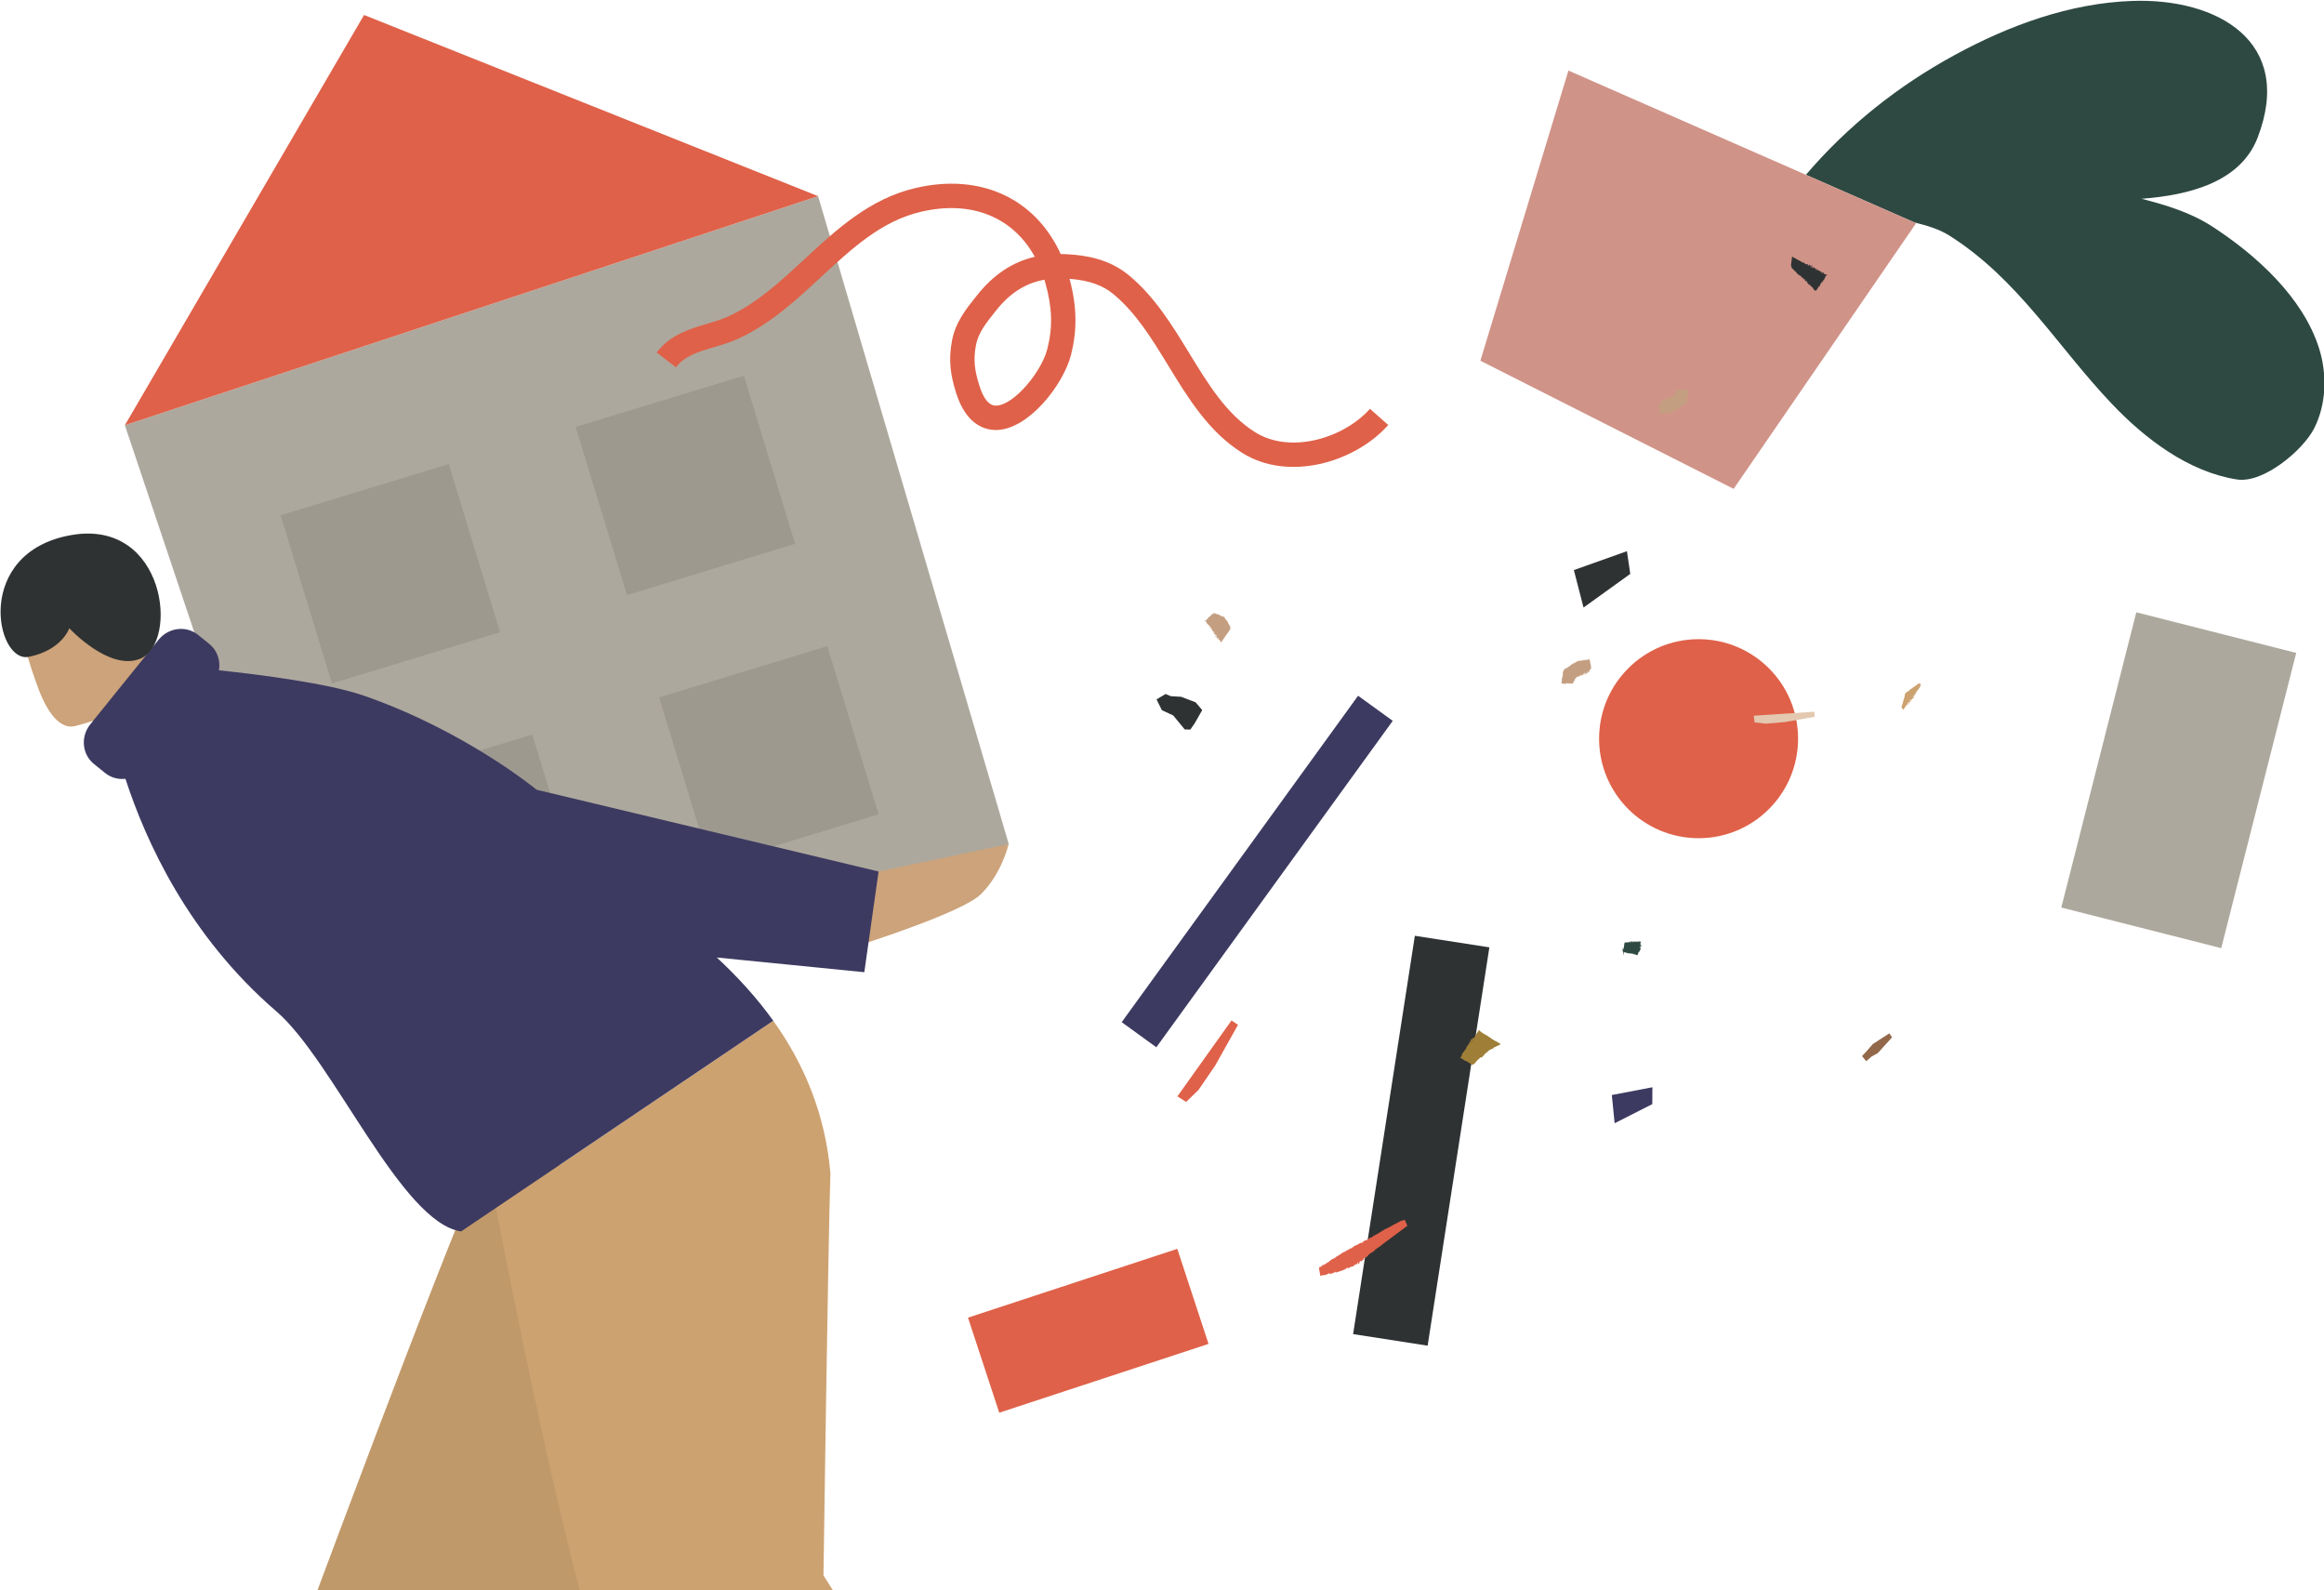
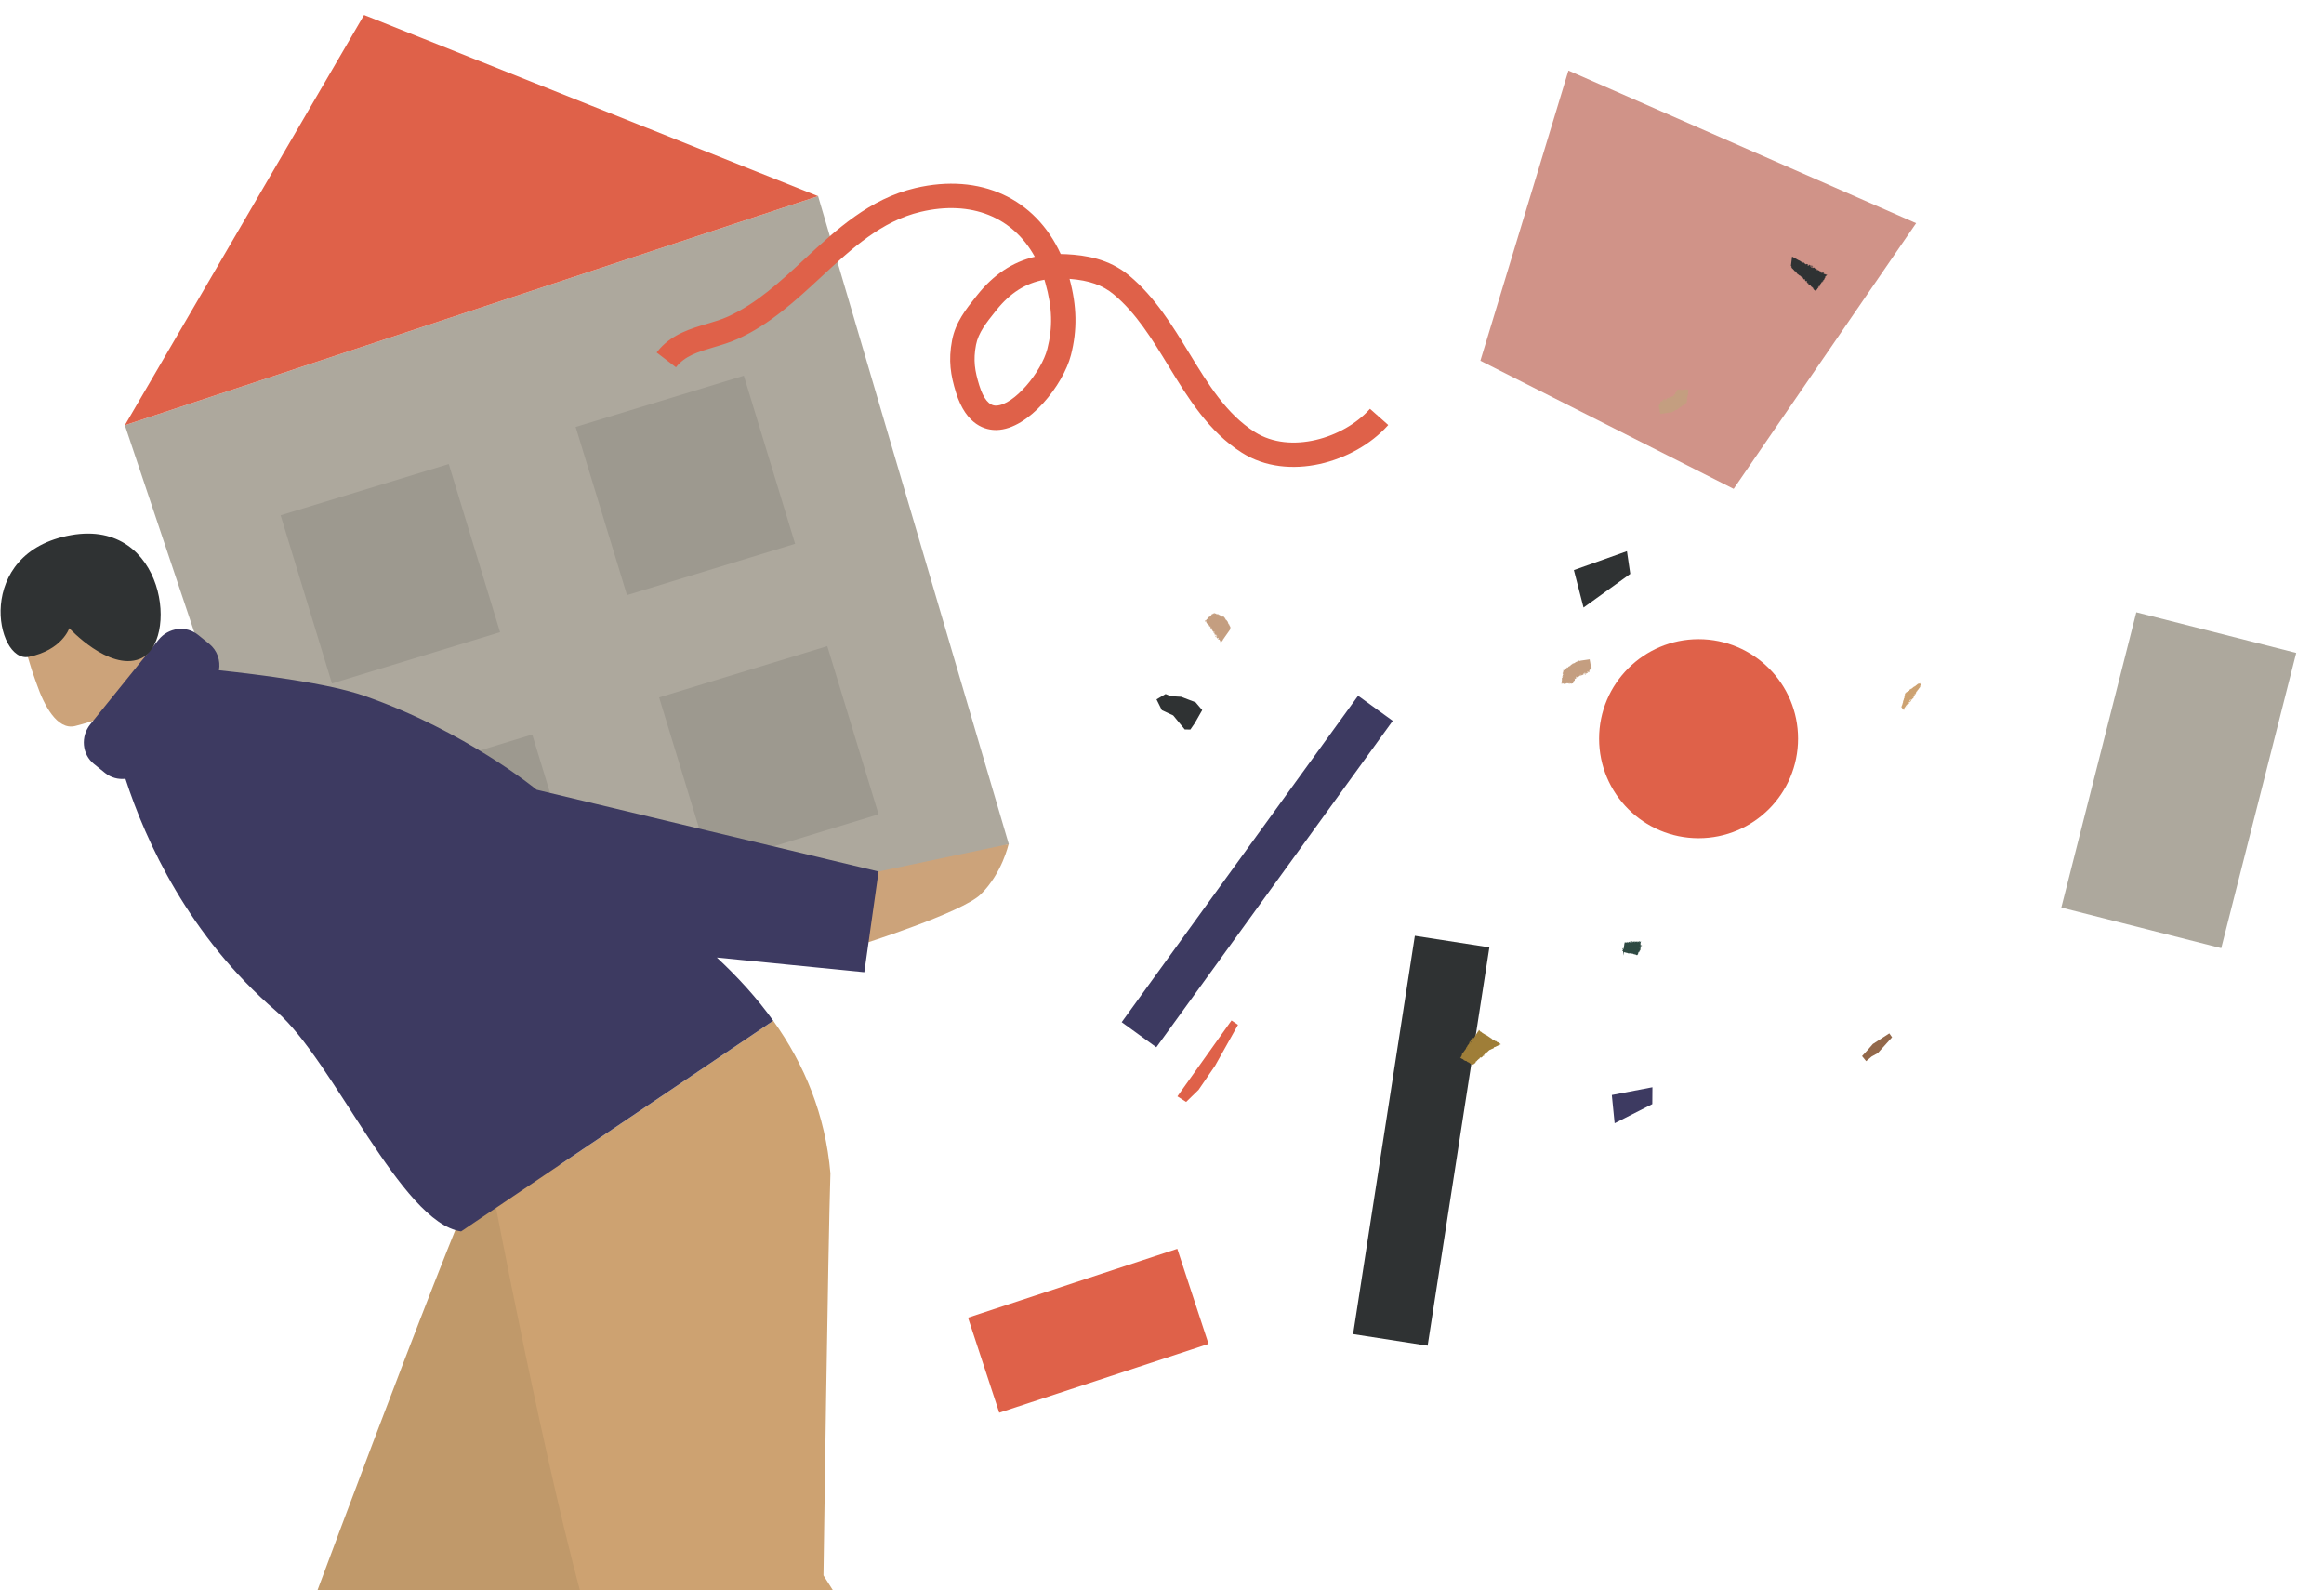
<svg xmlns="http://www.w3.org/2000/svg" viewBox="0 0 2447 1674">
  <path fill="#ada89d" fill-rule="nonzero" d="M861.404 206.483 1062.2 888.688 346.943 1090.03 131.471 447.621l729.933-241.138Z" />
  <path fill="#df6149" fill-rule="nonzero" d="m131.471 447.621 251.85-431.842 478.083 190.704-729.933 241.138Z" />
  <path fill="#9d998f" fill-rule="nonzero" d="m526.529 665.479-177.021 53.996-54.05-177.033 177.063-53.975 54.008 177.012ZM837.2 572.45l-177.025 54.012-54.058-177.045L783.2 395.471l54 176.979ZM614.412 950.196l-177.029 53.994-54.062-177.023 177.091-53.971 54 177ZM925.075 857.188l-177.008 53.999-54.059-177.05 177.067-53.97 54 177.021Z" />
  <path fill="#cca37a" d="m925.075 917.413 136.855-28.83s-6.66 30.588-29.28 52.842c-19.6 19.279-126.175 52.946-126.175 52.946l18.6-76.958Z" />
  <path fill="#c0996a" fill-rule="nonzero" d="m828.729 1312.79-308.791-111.98c-29.821 56.91-142.58 356.31-233.459 601.7h315.513C699.5 1573 803.363 1337.32 828.729 1312.79Z" />
  <path fill="#3d3a61" d="M145.92 699.518c-10.938-4.552-17.007-7.064-17.007-7.064l-10.541 41.171 27.548-34.107Z" />
  <path fill="#cda271" fill-rule="nonzero" d="M814.196 1074.53c32.967 46 54.891 99.19 60.175 160.59-2.379 70.55-7.313 423.25-7.313 423.25l91.405 144.14H656.158c-7.987-16.22-14.725-31.2-19.821-44.45-39.521-102.8-104.321-435.98-114.049-486.59l291.908-196.94Z" />
  <path fill="#cca37a" fill-rule="nonzero" d="M78.921 764.317c16.137-3.863 61.883-18.513 70.291-30.867 26.896-39.525 7.321-68.742 2.596-87.275-14.32-57.167-32.766-60.571-70.975-50.85-38.441 9.521-70.062 22.996-55.766 80.212 6.57 26.53 11.237 37.713 13.883 45.367 7.246 20.884 21 47.925 39.971 43.413Z" />
  <path fill="#3d3a61" d="M132.084 819.801c-7.484.873-15.216-1.095-21.446-6.118L98.9 804.2c-12.546-10.129-14.25-28.833-3.796-41.767l71.867-88.979c10.437-12.954 29.092-15.221 41.633-5.108l11.746 9.483c8.458 6.826 11.988 17.543 10.193 27.77 44.149 4.683 115.325 13.772 152.778 26.788 107.187 37.242 181.667 98.95 181.667 98.95l360.087 86.076-15.008 105.997-155.307-15.47c22.477 20.86 42.561 43.04 59.436 66.59l-328.688 221.75c-63.179-9.17-134.337-179.89-194.541-231.68-92.132-79.235-137.487-178.885-158.883-244.799Z" />
  <path fill="#2f3233" fill-rule="nonzero" d="M72.954 661.317s-7.516 22.983-42.625 30.116c-35.012 7.059-58.304-110.079 44.646-128.162 99.667-17.508 113.971 113.971 72.179 130.362-32.567 12.763-74.2-32.316-74.2-32.316Z" />
  <path fill="#df6149" fill-rule="nonzero" d="M1893.24 777.592c0 57.854-46.9 104.762-104.74 104.762-57.85 0-104.77-46.908-104.77-104.762 0-57.846 46.92-104.75 104.77-104.75 57.84 0 104.74 46.904 104.74 104.75Z" />
-   <path fill="#2e4942" d="M1901.48 184.007c43.9-51.425 97.1-93.692 156.85-126.19 57.43-31.25 121.1-54.559 186.94-56.842 88.91-3.075 170.86 42.346 131.87 143.846-17.82 46.426-71.03 60.584-122.27 64.434l-.02.001c25.71 6.521 51.92 14.561 74.29 29.048 46.13 29.9 95.85 74.606 112.78 128.721 8.47 27.066 7.67 58.708-5.45 84.212-11.6 22.562-53.14 57.905-81.23 53.48-51.14-8.054-96.68-42.869-131.46-79.425-57.76-60.691-98.49-131.338-171.41-177.4-10.47-6.614-23.46-10.448-36.75-13.795l-114.14-50.09Z" />
  <path fill="#d09388" fill-rule="nonzero" d="m1651.44 74.279-92.72 305.454 266.68 134.875 192.13-279.675-366.09-160.654Z" />
  <path fill="#2f3233" fill-rule="nonzero" d="m1503.19 1416.55-78.47-12.18 65.02-419.291 78.46 12.171-65.01 419.3Z" />
  <path fill="#df6149" fill-rule="nonzero" d="m1239.61 1314.61 32.89 100.08-220.36 72.43-32.9-100.07 220.37-72.44Z" />
  <path fill="#3d3a61" fill-rule="nonzero" d="m1217.54 1102.44-36.48-26.43 248.91-343.623 36.49 26.426-248.92 343.627Z" />
  <path fill="#df6149" fill-rule="nonzero" d="M1099.69 294.446c-19.79 3.541-36.23 14.021-50.58 32.033l-1.21 1.517c-9.15 11.421-17.79 22.212-20.24 34.992-3.14 16.387-1.21 27.629 3.44 42.641 4.45 14.346 10.43 21.534 17.77 21.35 18.75-.458 47.67-35.383 53.87-59.6 5.85-22.871 5.25-43.629-2.01-69.4-.33-1.187-.68-2.367-1.04-3.533Zm-404.923 72.508c14.05-15.533 32.775-21.087 49.466-26.037 7.934-2.359 15.43-4.579 22.313-7.7 30.025-13.638 54.567-36.388 80.567-60.471 33.67-31.188 68.487-63.434 116.525-74.754 68.612-16.171 126.382 10.829 153.192 69.412 2.07.013 4.15.083 6.28.204 19.38 1.05 44.41 4.563 66 22.588 26.95 22.487 45.3 52.525 63.06 81.575 20.14 32.962 39.18 64.096 69.12 83.05 37.31 23.625 93.29 6.412 120.66-23.879l.53-.584 19.22 17.029-.69.763c-34.98 38.708-104.62 59.279-153.46 28.363-34.99-22.163-56.5-57.351-77.28-91.363-17.44-28.529-33.91-55.475-57.6-75.246-11.69-9.754-25.77-14.742-46.54-16.383 7.81 28.941 8.25 53.792 1.48 80.225-7.99 31.2-44.32 78.046-78.1 78.9-11.39.275-32.09-4.471-42.93-39.408-5.6-18.084-8.251-33.605-4.13-55.092 3.65-19.008 14.72-32.829 25.41-46.196l1.19-1.488c17.07-21.395 37.04-34.675 60.5-40.162-23.07-41.9-66.88-59.846-120.033-47.329-41.442 9.775-72.292 38.35-104.963 68.604-26.346 24.421-53.592 49.654-87.4 65.012-8.496 3.851-17.2 6.438-25.629 8.938-16.392 4.867-30.579 9.104-39.787 21.129l-20.38-15.6c1.104-1.441 2.242-2.8 3.409-4.1Z" />
  <path fill="#ada89d" fill-rule="nonzero" d="m2338.79 998.092-168.39-42.763 78.97-310.775 168.38 42.75-78.96 310.788Z" />
  <path fill="#93684a" fill-rule="nonzero" d="m1971.99 1098.98-5.88 6.74-5.5 6.01 4.33 5.35 5.76-4.9 6.49-3.6 15.04-16.65-2.92-4.13-17.32 11.18Z" />
  <path fill="#df6149" fill-rule="nonzero" d="m1303.52 1078.79-6.83-4.6-56.97 79.91 9.2 5.88 13.09-12.76 17.43-25.46 24.08-42.97Z" />
  <path fill="#2e4942" d="m1713.4 991.718-.39.057.45-.396-.06.339Zm7.96-.697.31-.188-.2.8-.11-.612Zm-.01-.013v-.004l.01.017-.01-.013Zm.67 14.162.31.09c-.15-.03-.25-.06-.31-.09Zm-13.15-5.223-.92-1.98 1.41 1.193.12-.197.73-4.339-.02-.07v-.004l.03.019.05-.31c0-.006-.01-.012-.01-.017l-.1-.454.18.047v-.018l-.07-.23.1.063.07-.425.18-1.042.17-.003-.05-.205c.55.187 1.23.054 1.51.18l1.21-.021c.06-.141.1-.291.09-.438l-.09.013-.07.066v-.004l.01-.053.06-.009.15-.126.14.325c.38-.004.6.142 1 .171l.01.032.15-.002.3-.63.44.05.09-.287.17.233.12-.237v.004l-.07.848.26-.004v-.132l.06-.004-.01.135.3-.005c-.01-.374-.05-.803-.12-1.063-.01-.041-.02-.077-.03-.109v.002-.006l.28.225.6-.125-.15.179.39-.141-.04.7c.38.05.73-.567.7-.896l-.58.354.38-.621.55.092-.19.246.27.166c-.15.205-.37.595-.56.971l.35-.006.42-.898.11.783c.41.011.39-.85.8-.775l-.15-.125.42-.054.08.625.35-.554-.03.617.15-.625c.29.337.21.145.46.541l-.08-.55.4-.025-.09.99.17-.003.45-.982-.05.587c.05-.413.83-.487 1.21-.433l-.05.004.39.104-.12.063.6-.271-.01.009.01-.005-.27.3c.19-.158.65 0 .54-.496l.31.283.78-.304.02.229c-.39-.052-.8.412-.96.092l-.05.729c.5-.15 1.02-.683 1.76-1.05l.52.213.15-.15-.19.355.25-.122-.16.137.24-.087-.74.6.02-.196-.28.315.1-.001.16-.118-.02.067-.1.05.08-.001.02-.049c.42-.246 1.09-.534 1.08-.771l.12.212.44-.208v.001l.01-.001.25.408-.39.221c.37.158-.77 1.179-.38 1.067l.36.196-.14.066.21.2-.32.104c.05.264.09.495.06.722-.02.154-.07.306-.17.466-.03.428.53-.02.41.283l-.54.167.11.13.29-.209.11-.004 1.52.533-2.2 1.011c.03.068 0 .111-.28.13l-.15.067.12.146-.01-.002.01.006-.02-.008-.05.354h.59l.12-.254v.192l.27-.521-.06.583h.11l-.15.511-.19 2.056-.05.299-.18.46-.12-.03-1.1 2.18.19-2.13c-.06.16-.18.28-.25.43l.08.14.01.89-.34.08.11.45-.42-.31.08.3-.21-.1.1.26.07.37.1-.17-.23.79-.17-.23v-.01l-.01-.45c-.07.44-.07.09-.25.23l.31.58c-.17.34-.24.39-.17.95l-.01-.01s.01 0 .01.01l-.2-.31-.02.41-.2-.56c-.29.4.34.54.04 1.1l-.18-.27c-.18.05-.06.48-.44.13-.21.1.69.47.01.39l-.68-.4.4.33c-1.08-.09-.79-.98-1.58-.8.23.18-.1.33.14.45l-.64-.17.21-.27-.25.09.06-.22c-.34.35-.47-.3-.73.2.19-.39-.22-.01-.29-.19.28-.26.65.13.75-.25l-.29-.1.24-.19-.83.18.4-.01-.35.31-.47-.12.08-.02c-.4-.07-.4-.71-.56-.76l-.41.26c-.15.07.57-.01.24.44v-.01l-.01.01c-.04-.21-.11-.26-.2-.26-.11 0-.24.07-.39.07-.12 0-.24-.04-.36-.18l.16-.46-.41.23-.04-.2c-.39.34-.14.35-.66.47h-.01v-.41l-.38.09.02-.02c-.5 0-.35-.3-.83-.18l.02.1c-.62.19-1.32-.13-1.94-.11l.18.12-.58-.1.14-.02-.16-.38-.08.18-.03-.15-.21.24c-.02-.51-.77-.31-.98-.64l.12.33-.2-.21v.25c-.64-.26-.85-.51-1.45-.57l.04-.04-.45.07h-.01l.08-.25c-.32.35-.51-.04-.69-.21l-.24 3.86-.75-4.77-.88.15.87-1.403Zm16.92 1.143-.04-.02.01-.02.03.04Zm.6-4.753-.06-.075.05.107.01-.032Zm.04.866-.06-.028.05.166.01-.138Zm-.22.351.01.036.18.056.01-.141-.2.049Zm.03.085.13.349.03-.305-.16-.044Zm.12.524-.08.049c.02.009.05.019.07.029l.01-.078Zm.13.178c.01.01.01.021.02.032l.01-.029-.03-.003Zm-.32.683.01.053.04-.082-.05.029Zm-.35.639-.03.008c0 .104.03.163.07.196l-.01-.013-.03-.191Zm.09.427c.02.04.03.08.04.12l.01-.11-.01-.02-.04.01Zm.98-4.646.44.181-.43-.189-.01.008Zm-.57 1.053.01-.018-.03-.014.02.032Zm-15.9-3.593.1-.166-.04.133-.06.033Zm1.71-1.2.12-.121v.304l-.12-.183Zm7.17-1.008-.16.387-.15-.216.31-.171Z" />
  <path fill="#cda271" d="M2004.57 735.445c-.02.005-.03.009-.04.013a.085.085 0 0 1 .04-.013Zm3.33 8.08.03.196-.06-.004.03-.192Zm.13-.229-.13.229.09-.233.04.004Zm.3-.329-.11.366-.19-.037.3-.329Zm.4-.63-.18.471-.03-.016v.012l.03.004h.02l-.24.159.12-.254c-.3.224-.09-.405-.33.041l.01-.483.34.45.26-.384Zm.37-.462.05.308-.42.154.05-.1v.051l.32-.413Zm-.03-.025h.04l-.01.025-.03-.025Zm-6.2 2.947c-.28.062-.54.123-.69-.076l-.01.2-.09-.813.5-.512-.33-.084-.15-.141c1.21-1.225.93-2.954 1.79-4.259l-.21-.07-.06-.454.53-.267-.31-.146c.08-.496.41-.975.57-1.346l.07-.617.3-.081c-.27-.011.03-.729-.21-.686.47-.169.29-.879.88-.62l-.29-.242.04-.97c.2-.159.21-1.65.77-1.855l-.25-.291-.32.12.14-.449.05-.126.26-.141c.13-.446-.02-.521-.09-.863l-.06.054.05-.304.05-.041v.071c.04.262.11.687.33.225l-.03-.025.35-.542.04.312.43-.308-.38-.171c.99-.712 1.98-1.137 2.91-1.875.17.263.66-.483.86-.05l.31.041c-.16-.079.08-.59-.38-.316l.24-.454c-.34-.863 1.01-.671 1.38-1.317l.02.129c.31-.604 1.24-.641 1.27-.845l.19.17c.19-.625.22-.687.81-.937l.11.112.4-.683.03.071.51-.442c.36.609.88-1.07 1.42-.537l.68-.825.08.046c.17-.484.74-.35.99-.563l.01-.3 1.22-.896.06.271c.42-.3.12-.521.59-.604l-.17.171.45.162-.06-.033c.45-.392.44-.021.79-.488l.11-.174.11.104.05.15.09.1c.06.041.13.091.24.479l-.03.021.46.421-.02-.117.23.325.07.154-.12.2-.13.238-.39.874-.25.059-.18.441c.35-.074.75-.15.53.38l-.1-.117-.06.2-.25-.004c.21.275-.26.562-.39 1.05l-.35.004c.42.096-.76.562-.08.488-.85.808-1.48 2.241-1.96 2.274l-.19.471-.15-.129c.05.546-.08.346-.07.963l-.48-.225.13.516-.28-.112-.25.383-.05-.071.01.975c-.42-.104-.14.4-.52.267l.01.246.22.196-.01.029-.23-.083-.16.362.19-.054-.2.083-.03.034v-.03l-.17.242c-.58.204-.21 1.192-.94 1.362l.12-.195c-.25.391-.78.57-.8.912l.19.113-.36.804.19.154c-.29.267-.45 1.196-1.01 1.104l-.43.634-.19-.059-.31.563c-.67.262-.66.941-.98 1.346l-.05-.026-.19.513-.09.25-.43.479-.19.271c.1-.379-.24-.129-.44-.25l.02.288-.19-.121-.12.766.2-.016.01-.005.02-.004-.02.009.05.1.01.212c-.43.052-.36.296-.76.283.42.051-.43.567.02.655-.42-.013-.11.116-.44.062l.2-.937-.31.083.23-.316.21.087.3-.896-.27-.317-.07.175-.04-.111-.55.79-.7 1.003.33.593-.4.263.56-.05.08.379c-.42-.029-1.02-.25-1.02-.534l-.24.356.05.136-.09-.05.01-.047-3.86 5.568-1.24-1.875.19-.607Zm14.34-14.451.2.079-.4.146.2-.225Zm-6.37 6.952c.05-.037.09-.06.14-.065l-.2.413.26-.159-.55.526.63.35c.61-.359-.11-.717.39-1.313 0-.1.16.312.32-.087.09-.355.06-.717-.07-.993l-.92 1.328Zm1.89-2.723.21.071-.1-.234-.11.163Zm.9-1.294.09.082.87-.296c-.06-.11-.26-.279-.5-.446l-.23.329.28.25-.31-.206-.2.287Zm1.58-2.282c.12.317.24.612.33.797l.06-.413.18.021c.05-.242-.07-.584-.22-.908l-.35.503Zm2.35-3.389c.15.086.29.167.36.252l-.2-.486-.16.234Zm3.38-4.867.22-.126-.03-.055.24-.033.09-.342-.3.238-.08.114.05.023h-.06l-.01.004-.12.177Zm-12.55 18.09-.02.031.01.011.01-.042Zm4.68-4.541.08-.042-.25.367.17-.325Zm-3.45 3.642-.08-.03.26-.233-.18.263Zm1.87-3.163-.07-.209.18-.074-.11.283Zm-3.97 7.441.23.038-.29.037.06-.075Zm0 0h-.01l.14-.17-.13.17Zm-.35.038-.04.308-.15-.125.19-.183Zm0 0 .01-.142.05.075-.06.067Zm-4.13 3.029.23.117-.32-.096.09-.021Zm2.11-.483-.47.921-.16-.263.08.004c.27-.158.17-.737.55-.662Zm1.11-.254-.1.121-.05.004.15-.125Zm.27-.554.2.2-.23.05.03-.25Zm-.17.062.02-.138.04-.12-.06.258Zm-1.46.471-.16.258-.02-.183.18-.075Zm2.55-1.55-.3.087.02-.179.28.092Zm-1.31.446.03-.067-.04.55.01-.483Zm1.85-1.2-.01-.142.08.346-.07-.204Zm.33-.521.32-.342-.03.504-.29-.162Zm-1.92.366.55.1-.53.134v.05l-.2-.175.14.096.04-.205Zm.99-.708-.02-.279-.1-.054.27-.071-.15.404Zm1.83-1.479.03-.204.13.371-.16-.167Zm.29-.458.13-.054.01.183-.14-.129Zm1.39-1.859-.09.138h-.03l.12-.138Zm-.67 1.171-.09-.1.19-.142-.1.242Zm-.78-.262-.27.229.01-.025.26-.204Zm1.45-1.171c.14-.442.24.4.08.183l-.08-.183Zm-2.07.908.13-.108.11.196-.24-.088Zm.93-1.025-.19.304-.03-.12.22-.184Zm-8.06 5.267.05.091-.21.092.16-.183Zm.23.525-.09.175-.23-.217.32.042Z" />
  <path fill="#3d3a61" fill-rule="nonzero" d="m1697.13 1152.69 2.96 29.73 39.66-20.16.13-17.74-42.75 8.17Z" />
-   <path fill="#df6149" fill-rule="nonzero" d="m1400.83 1340.37.84-.14-.84.14Zm-7.76-8.47c-.12.4-.39.41-.81.58l.81-.58Zm86.32-47.2.04-.09-.06.04-.35-.8-1.08.6-.23-.02.08.1-.55.31c-.41 0-.85.01-.91-.21-.64.84-2.54.71-3.64 1.99l-.02-.28c-.25.37-.67.64-1.5 1l.07-.09c-2.2 1.27-3.25 1.63-5.81 2.89l.3.1c-.54.27-.7.26-.98.35-.44.66 1.53-.81 1.15-.16-.95-.02-3.78 2.08-4.52 1.88-.83.45.37.11-.46.55h-.28l-.12.28c-.55.26-.92.26-1 .17l.5-.33c-.79.24-1.95 1.15-2.22 1.23l.84-.36c-2.19 1.36-5.02 2.72-7.04 4.18h.21c-1.56 1.09-1.39.63-3.17 1.73l.06-.06c-.32.29-.77.61-1.27.88.4-.37-.99.25-.46-.2-1.69 1.19-.8.64-1.79 1.65h-.36c-.33.36-.32.46-1.2 1 .67-.55-.72.09.01-.55-2.11.7-2.63 1.91-3.8 1.89-.62.93 1.79-.67 1.35-.31.5-.08-.53.73-1.16 1.02-.61.32-1.36.02-2.88.87l.3-.2c-.64.21-1.04.77-1.85.98-.24.48-.92.49-.84.89l1.37-.86c-.75.54-1.27 1.34-2.7 1.88l.65-.64c-.45.12-.7.48-1.16.6-.09-.39 1.66-1.02 2.37-1.75-.5.08-1.48 1.15-1.25.54-.37.81-1.56.78-2.39 1.71l-.05-.24-.74.57.41-.57c-.72.69-1.74.7-2.48 1.27 1.68-.94.52.04 1.32-.21-1.93 1.42-1.5.13-3.78 1.52.3-.2 1.26-.54.82-.17-.47.21-1.1.45-1.44.5-1.52.9.36.07-.22.57-.67.04-.7.51-1.33.96l-.13-.19c-1.84.84-.21.68-1.89 1.4l.5-.66-.78.53.03-.32c-.79.67-1.1.78-2.02 1.2.29.03.11.43-.68.87-.59.18.17-.38-.88.31.17-.27.33-.61.93-.67l.18-.37c-.66.16-1.44.8-1.82 1.04l.44-.21-1.39 1.25.03-.29c-.3.23-.47.46-.92.76.02-.25-.11-.4.5-.88l-1.37 1.1-.72.1c-.88.41-1.83 1.58-3 2.12l-.34.34c-1.05.6-2.08.96-3.17 1.94l-.86.14c-.91.66 1.16-.21-.35.89-1.06.79-.58.01-1.02.17-.47.5-1.25 1.41-2.42 1.8l.9-.61-.88.32c.78-.85 1.53-1.19.65-.97.23.65-3.02 1.96-2.78 2.61l-.59.19.3-.21c-1.18.35-.49.88-1.83 1.59-.47.24-.85.36-.59.11l-.92.76.02-.14-1.51 1v-.02l-.78.88c-.44.15.16-.18.02-.2l-.77.67c-.44.06.18-.51.78-.86-1.15-.08-.62.59-2.54 1.32l.76-.58c-.72 0-1.27.51-2.31.87.29-.02 2.14-.62 1.31.1-.3.11-.65.31-1.07.74-.18-.18-.43.05-1.55.76l-.19-.25c-.45.32-.65.51-.77.64.13.38.25.56.39 1 .17 1.45-.09 1.4-.26 1.69.14 1.37.26-1 .54.62.02.58.08 1.06.2 1.56.14.6.3 1.27.49 2.12.07 1.28-.21-.1-.23.4l.38.9-.09.27.15.33c.25-.16.27-.29 1.18-.57.26-.23.79-.22 1.63-.29.74-.04 1.36-.06 1.93-.38l.02.32c1.49-.61 1.29-.48 2.5-1.11l1.13-.05c-.85-.05.12-.55.97-.98l-.12-.02.28-.07-.16.09.17.03.19-.15.68-.16-.31.38-.56-.07-.48.71.45-.19-.08.15.41-.2.4.27.05-.16 1.93-.21c1.26-.64 2.32-1.41 4.41-2.03-.47.38-.02.44.02.74-.65-.18-1.62.51-2.74.69.58-.09.49.08.35.16l1.91-.73c.01.25.46.08 1 .08-.5-.4 1.39-.65 2.17-.98.08.15-.08.35-1.06.53.59.07.88-.14 1.23-.38.45-.3.6-.55 1.2-.6.58-.26 1.36-.45 1.16-.26l-.22.1c1.54-.53 4.61-1.79 4.69-2.27l-.08.66 1.49-1.64.86-.34c.25.31.59.67-.22 1.15.38-.1.84-.23 1.56-.65l-.48-.4c1.05 0 .71-.06 1.97-.2-.39.07-.21-.61.39-.83l.07.63 1.23-1.12c-.34.24.11.46.5.46l1.61-.74-.66.15c1.65-.66 1.28-1.4 2.85-2.18-.12.21-.16.91.72.48.17-.23.39-.81.71-1.48.34-.25.87-.65 1.56-1.16-.45.8-.98 1.67-1.39 2.21.62-.28.27.05 1.05-.55l-.52.69 1.9-1.29.97-1.49-1.8 1.77c-.27-.2.61-1.61 1.94-2.54.42-.14.11.66.2.72l1.27-1.12-.45.56c.81-.44.92-1.23 1.99-1.62l1.09-.52c-.44.02-.87-.28-1.14-.63l1.02-.75.03.14.2-.15-.09-.1 1.05-.78c.27.14-.43 1.09.07 1l.27-.49c.36-.17.03.32.69-.22-.08-.36 1.42-1.02.16-.47.62-.58.75-.48 1.54-1.08-.26.01-.04-.5.31-1.01l.84-.62.05-.01c1.4-1 2.23-1.43 3.52-2.38l.67-.1c.15-.18.25-.39.64-.7.93-.33-.86.7-.06.54-.07-.19.86-.98 1.34-1.5-.35-.11-1.32.93-1.82 1.45l.11-.62c1.33-.99 2.69-2 4.06-3.02 1-.58 3.29-2.44 4.77-3.3l.43-.58c1.78-1.32 3.55-2.64 5.29-3.93l.06.09.6-.58.08-.07.08.18.2-.38 1.04-.78.1-.05.02-.04.96-.72.11-.05.19-.16c9.7-7.22 17.58-13.1 17.58-13.1l-2.47-5.61Z" />
  <path fill="#9f7e38" d="m1549.45 1094.15-.33.01.27-.27-.12-.02.16-.04-.01-.09.03.09.13-.13.48-.19h.16l.06-.28.2.03.39-.48.01-.11.01-.13.49.03v.07l.24.28.03.15 4.75-7.6.6.38-.02-.13-.25-.11.21-.18-.01-.08-.08-.04-.56-.23 1.01-.42-.32-.83.62.71.07-.02-.03.06.87 1.01-.08-.01.11.13.51.3.21.12.13.08.15-.11c.84 1.04 1.99 1.69 3.1 2.33.74.42 1.5.86 2.17 1.41l-.17-1.43.69 1.63.04.08.04-.02.42-.03.09.03.18.45.12-.13.16.1c.47.24.88.56 1.26.88.47.37.91.73 1.38.88l.1.02.05.09.06.19.41.16.29.13h-.01l-.13.05.08.08.35-.06v.06l.37.45.32.33.25.17c.42.3.76.51 1.19.57l.13.01.06.11.64.42c.66.39 1.2.74 1.5 1.08h.01l.1.01-.14-.55 1.2.8.32.24.06.28.07.06.57.27-.25-.4 1.51.84-.02.19.4.21v-.04l1.76 1.17-4.83 2.31c-.4.19-.66.33-1 .51l-.23.13-.06-.15-.25.11-.52.17-.51.53c-.03.67-.73.89-1.35 1.08-.43.14-.89.27-1.17.54l-.06-.05c-.45.4-1.07.58-1.51.72l-.43.15-.16.27-.14-.16c-.16.43-.45.65-1.09 1.05l-.08.06c-.09.22-.25.48-.65.78l-.25.18-.02-.03-.67.62-.17-.19-.35.4c-.29.39-.62.85-1.06.8l-.43.64-.19.27-.06.24-.11.19-.17-.08-.65.43-.26.11 1.58.16-1.67.32-.67.77-.43.51-.3.12-.01.09-.49.38-.65.24.23-.39h-.2l-.3-.02-.01.02-.87.55-.21.07.41.31-.39.17c-.42.17-.46.23-.49.29l-.31.28-.74.73-.58.5-.26.2-.23.27c-.06.29-.45.62-1.06 1.05l-.11.07-.09-.12-.33.34c.16.31.24.74-.26 1.21l-.75.69.18-.52-.23.17-.47.42-.98 1.25.31-.83-.3.22-.84.57-.15.11-.14-.11c-.39-.28-.78-.54-1.16-.79l-.94-.6c-.57-.37-.94-.66-1.05-.95l-.01-.01-.21-.06-.37-.12-.26-.15.02-.02-.22-.07c-.13-.03-.26-.08-.64-.14l.01-.44-.75.19.21-.18-.26.03.1-.41-.37-.25-.78-.14-.31-.1-.36.15.04-.39-.12-.11-.31-.2-.05.08-.08.07-.13.02-.25.18-.4-.49-.08-.19-.12-.17-.3-.21-.11-.02-.03-.07-.25-.18h.13l-.95-.47c-.76-.33-1.6-.7-1.95-1.24l-.12-.13.01-.02-.01-.03-.44-.15.57.04.09-.08h.01l.58-.73.59-.81-.25-.03.15-.31.33-.71.23-.47-.74-.69.62.36.09-.1.37-.63c.23-.49.51-1.03.94-1.2l.34-.5.27-.38.07-.18.26.04.23-.38-.41.28.43-.62.42-.56.42-.41.11-.09.13-.28.4-.77.11-.18v.01l.23-.56.14-.34.11-.27.08-.19.01.06.41-.43.35-.52v-.03c0-.38.15-.48.26-.5l.11-.18.05-.12.03-.03.07-.12.02-.05-.39-.17.57-.21.38-.27.15-.13-.19-.1.16-.37.12.05h.01l.04.03.1.05.06-.14-.03-.02.03.01.02-.03.15-.27.03.11.08.06.01-.03-.07-.46.17-.04.02-.03.06-.96.48.42-.02-.16h-.03l.02-.04-.08-.47-.14-.92.26.36.73-.63.21-.2.02-.58.24.01-.24-.02.16-.79.54-1.1-.07 1.02.2.11-.02-.11.11-.03v-.03l.09-.01.06-.02.1-.25-.04.01Zm-1.95 4.96-.01.01h.03l.18.12-.03.05.01.01-.05.09.05.01.27-.42-.01-.1-.11.12-.09.16-.19-.09-.05.04Zm1.59-2.21-.06.01-.44-.13-.09.11-.17.38.54.17.12-.35.1-.19Zm.01 0 .12.05.75-1.2-.67.36v.08l-.12.6-.05.1-.03.01Zm-4.11 6.13-.26.63.18-.16.29-.31-.05-.08-.11-.09-.05.01Zm1.59-2.35-.03.15.07-.11.02-.02-.06-.02Zm1.55-4.18-.76.27.17.22.02-.08.11-.06.41-.23.05-.12Zm-.48 2.07h.07l.21.22-.03-.21v-.07l-.25.04v.02Zm1.73-2.85-.07.31.16-.38-.09.07Zm.14-.33-.03.09.06-.03.42-1 .03.05.06-.25-.02.03-.21-.16-.07.02h-.11v.16l.05-.02.05-.08-.02.08.04-.02v.02l.08-.03-.02.13.09-.11-.12.24-.03.18-.09.27-.16.43Zm.78-1.13-.25.32.17.3.12.28.71-1.14-.16.03-.19-.02h-.1l-.12.56-.18-.33Zm.57-1.37-.08.31.27.12.02-.02-.13-.1-.08-.31Zm.77.21h-.01.01Zm5.83-7.97-.05.15.13.03-.08-.18Zm.56.42h-.03l.08.04-.05-.04Zm.3.02h-.03l.02.01.01-.01Z" />
  <path fill="#2f3233" fill-rule="nonzero" d="m1258.87 739.288-15.29-5.821-10.85-.617-5.45-2.296-9.55 5.658 5.62 11.342 11.93 5.546 12.17 14.775 5.93.108 4.79-7.008 7.68-13.5-6.98-8.187Z" />
  <path fill="#c49e80" d="m1275.35 647.492-.01.004-.01-.063.02.059Zm1.93-1.885c.01-.012.02-.024.02-.036l-.02.036Zm.46 20.447c-.02-.162-.05-.283-.45-.246l1.08-.341-.63.587Zm-.01.025-.01-.008.02-.017-.01.025Zm-2.66-6.396c-.44-.1-.95-.204-1.07.209l.03-.475c-.65-.129-.53-.109-1.13-.392l.37-.217c-.67-.037-.02-1.175-.46-.995l-.66.02.14-.125-.43-.02.29-.259c-.48-.258-.77-.383-.85-.816-.38-.434-.45.575-.65.133.19-.204.45-.413.22-.863-.32-.121-.49 0-.88-.362l.43-.113-.15-.658-.47-.575c-.62-.533-.77.417-.82.642-.04-.634-.53-1.046-.09-1.304l.46.47c-.01-.4-.21-.595-.43-.779.04-.2-.07-.35.81-.387-.33.241-.36.575.11.483l.11-.387.2.095-.09-.529.03.021.68-.679.11.108.3-.55.46.017c.71-.438-.21-1.096.44-1.067l-.09.125.29.004c-.56-.725.89-.883.33-1.6.47.067.16.146.14.725l.42-.008-.26.292c.58.016.57-.613.58-.95.21-.005.35.608.6.196.38-.559-.52-.421-.3-.759l.54.171c.13-.592.62-.592.97-.817l.05-.216c.47-.134.42-.959.77-1.05l.54.054.62-.889c-.27.402-.12.622-.05.893l.39-.612.06.37c.18-.354.38-.712.61-1.104l.02-.004-.03-.021-.22.108.2-.204.94.392-.18.258c-.3-.416-.47-.204-.55-.016.61.158.17.133.47.441.41.121.61-.191.5-.47.52.291.7.429 1.25.325l-.18.329h.35l-.4.329c.52.437.32-.554.91-.138l-.11.313c.3-.038.57-.521.64-.079.31-.105-.28-.588.33-.446l.37.5-.15-.413c.93.15.19 1.242 1.11 1.096-.19-.304.43-.504-.2-.721.36-.075.44.655.87.43l-.34.308.37-.079-.13.296c.57-.392.65.504 1.1-.109-.34.492.31.071.39.342-.45.262-.92-.342-1.13.154l.41.208-.39.204c.39.455.87-.045 1.23-.07l-.58-.059c.22-.487.28-.004.55-.354l.67.279h-.13c.6.192.47 1.063.7 1.159l.64-.255c.24-.074-.82-.116-.27-.645.05.433.22.408.5.387.33.008.85.042 1.21.446-.61.1-.04.45-.55.517l.17.021.54.166-.11.288c.74.133.54-.055 1.16.387l-.4.367.45.35-.04-.004c.49.55.03.671.63 1.091l.08-.133c.8.525 1.14 1.604 1.77 2.258l-.05-.325.46.75-.17-.133-.21.517.25-.067-.13.183.44.009c-.52.541.66 1.258.25 1.833.57-.083-.25-.567.28-.608v.416l.23-.229c.37.938.33 1.408.84 2.129l-.07-.008.51.437-.33.155c1 .045.07 1.25.73 1.245-.26.134-.43.402-.6.655l.37.608-5.82 8.259-.02.078-.01-.032-.28.389v.023c0 .001-.01.002-.02.004l-.29.414c.02.089.07.174.14.232l-.19-.156-.03.035-.04.317c-.05-.023-.09-.05-.12-.081l-1.37 1.94.07.378c-.51.242-1.07 1.332-1.32 1.392l-.39.558-.61-.929c-.1.194-.19.425-.25.691.22.046.55-.058.55.68l-.59.075c-.05-.955.37.295.23-.625l-.29.004.02-.792c-.35-.537-.44-1.05-.75-1.579l.03-.057-.14-.222-.92.162-.31-.612c-.1.608.01-.113-.39.091l.13-.387-.37.029c.17-.301.78-.223 1.08-.474l-.25-.379-.14.099-.06-.071.16-.084-.24-.376c-.5.328-1.05.768-1.23 1.043l.03-.52c.15-.554-.61-.3-.63-.65l.34.062-.48-.396.85-.441c-.25-.504-1.24-.513-1.59-.238l.86.483-1-.041-.33-.733.43.054-.03-.471c.36.033.98.028 1.57-.001l-.37-.567c-.53.072-1.06.206-1.29.255l.82-.687c-.3-.529-1.27.129-1.52-.459l-.02.292-.39-.479.66-.542-.92-.045.73-.409-.84.279c.16-.616 0-.387.27-.983l-.57.504-.35-.475c.35.166.84-.234 1.26-.555l-.17-.26-1.51.136.74-.354c-.52.25-1.23-.688-1.46-1.196l.05.071-.18-.579.15.096c.16-.55-.99.07-.78-.534l.57.121c-.34-.129-.52-.804-1-.321l.15-.5-.72-.366.21-.263c.13.375.87.346.61.771.35-.229.45-.467.85-.504-.58-.53-1.4-.492-2.07-.617l-.11-.729-.18.071.34-.363-.23-.033.18-.063-.19-.087.8-.254-.13.3.37-.211-.07-.11-.17.021.03-.084.11.019-.07-.114-.04.095Zm-5.28-5.516c-.01-.229.15-.292-.4-.459l.4.459Zm18.57 18.425-.26.208.14-.171.12-.037Zm-1.96 3.67-.09.413-.05-.671.14.258Zm-.7.821c.21.513-.02.3-.07.463-.32-.45.04-.284.07-.463Zm-6.72-8.237.57-.071-.14.333c-.02-.416-.34.159-.43-.262Zm-9.47-13.504.05-.371.07.367-.12.004Zm1.77-4.6.34.221-.42-.159.08-.062Z" />
  <path fill="#2f3233" fill-rule="nonzero" d="m1917.98 297.613-.08-.1.08.1ZM1902.36 296.242l-.01-.038.01.038Z" />
  <path fill="#44341d" fill-rule="nonzero" d="m1912.98 283.171-.02-.004.02.02v-.016ZM1913.61 283.275c-.4.192-.51.083-.63-.088l-.24.842.87-.754Z" />
  <path fill="#2f3233" fill-rule="nonzero" d="m1918.81 296.392.2-.413-.2.413Zm1.22-8.409-.39-.3.39.3Zm-6.08 15.309.7-.15c.44-.796-.91.221-.23-1 .28-.638.47.037.71-.08-.01-.375-.09-1.079.56-1.304l-.27.442.46-.2c.05.675-.28.883.25.783-.71-.583.9-1.379.2-1.975l.32-.1-.07.167c.67-.192-.3-.721.22-1.208l.4-.021.14-.563.11.121.43-.704.02.013-.07-.688.14.163.1-.496.04.666c.99.2.04-.441 1.02-.862l-.16.404c.58.088.63-.292 1.18-.492-.2-.008-1.24.304-1.13-.241l.29-.521.53-.338.34.275-.13-.75.87-.075c.44-.466-.68.029-.3-.612l.45-.575c.08-.217.12-.45.33-.95.47-.375.18.208.4.104l-.01-.558.2.008c.12-.383-.39-.188-.16-.696-.21-.117.13-.296.56-.608.44-.284.95-.738.81-.984l.58-.07.02-.354c-.75-.242-.87-.284-1.84-.413l-.31-.5c.13.446-.88.312-1.49.333v.075l-.12-.066.12-.009.01-.1-.21.067-.26-.146.43-.241.04.32.98-.366-.36-.071.2-.079-.37-.025.17-.459-.18.109-.87-.83c-.78.113-1.61.463-2.58.15.39-.191.33-.479.54-.837.03.525.78.221 1.18.542l.03-.334-1-.108-.18-.558c-.18.683-.83.054-1.27.054l.66-.096c-.2-.687-.95.371-1.17-.254l.23.033-.58-.5.1.046c-.62-.433-1.98-1.121-2.37-.671l.53-.633-1.44.712-.37-.216c.2-.475.44-1.059.91-1.025-.12-.134-.27-.317-.69-.354l-.24.729c-.13-.7-.14-.404-.39-1.092l-.69.587.48-.687-.99.304.31-.808-.74-.338.17.296c-.64-.487-1.2.542-1.88.113l.37-1c-.19.125-.65.466-1.14.737l-.78-.437c.59-.246 1.22-.496 1.61-.575-.17-.309.05-.275-.35-.479l.5-.105-.85-.629c-.18.409-.93.004-1.08.358l1.22.15c-.18.413-1.2.788-1.82.359l.59-.779-.77-.217.4-.05c-.29-.354-.9.196-1.11-.433l-.32-.546c0 .362-.27 1.004-.57 1.521l-.49-.288.09-.137-.09-.059-.09.15-.48-.275.75-.891-.36.158-.12-.438c-.29.371-.68-.429-.36.246-.39-.07-.3-.283-.7-.483l-.76.55-.42-.238v-.054c-.66-.42-.94-.808-1.56-1.175l-.03-.516-.49.004c-.19-.559.46.196.41-.379l-1.05.016c-.12.409.6.429.97.446l-.47.409-2.12-1.2c-.43-.405-1.56-.892-2.08-1.475l-.37.099-2.7-1.516.1-.117-.41-.054-.04-.025.14-.2-.27.129-.52-.291-.03-.055-.03.017-.48-.271-.04-.058-.1-.021-3.07-1.721-1.22 9.713.69.625-.32.837c.71-.121.28 1.425 1.37 1.309l-.28.22.75.4-.08.017c.9.75 1.1 1.288 1.93 2.304l.13-.308.2.487c.58-.146-.55-.562.01-.75-.15.729 1.47 1.338 1.15 2.05l.47-.062-.05.225.25-.104.01.625-.23-.138c.11.425.82.638.86.784l-.22-.371c.98.662 1.88 1.825 2.99 2.287l.03-.158c.83.375.41.592 1.19 1.137l-.05.004.66.321-.26.488c.9.425.51.146 1.34.154l-.06.288c.31-.034.41-.113.8.175-.44-.121-.04.483-.55.391.37 1.075 1.46.596 1.26 1.5.81-.204-.38-.866-.09-.8l.82.129c.22.229-.19 1.021.4 1.563l-.16-.079c.11.325.61.212.68.67.43-.166.34.346.75-.008l-.63-.404c.4.175 1.11-.017 1.41.679l-.52-.037.41.45c-.41.35-.74-.517-1.35-.525.01.304.89.287.33.562.74-.321.52.596 1.31.558l-.24.209.43.142-.49.112c.57.046.42.804.86.946-.66-.588.11-.417 0-.846 1.1.425-.1 1.05.91 1.758l-.05-.5.27.725c.63.504.12-.321.51-.237-.05.471.4.15.74.296l-.21.241c.54.779.64-.325 1.08.417l-.57.088.4.208-.31.217c.53.112.59.262.86.654l.75-.121c.08.333-.33.125.13.479-.23.058-.51.15-.49-.237l-.32.116.67.688-.11-.209.46.121.54.196-.29.167.74.391c-.19.167-.3.446-.83.121l1.16.663.26.796c.54.683 1.33.704 1.96 1.333l.2-.196.18-.496c.53-.608 1.23-1.021 1.69-2.237Z" />
  <path fill="#ba5d3b" fill-rule="nonzero" d="m1921.24 288.071-.09.146.09-.146Z" />
  <path fill="#2f3233" fill-rule="nonzero" d="m1903.78 278.029.11.263-.11-.263ZM1893.2 273.596l-.3-.275.07.117.23.158ZM1897.1 275.387l.21-.354-.26.038.05.316ZM1898.23 275.629c.1-.079.73.017.23-.237l-.23.237ZM1909.12 280.721l.08.404c.36.004.46.167.56-.296-.38-.4-.32.313-.64-.108Z" />
  <path fill="#ba5d3b" fill-rule="nonzero" d="m1920.27 295.75-.06-.087-.29.154.35-.067Z" />
  <path fill="#2f3233" fill-rule="nonzero" d="m1917.34 299.192-.41-.117.36.171.05-.054ZM1915.41 302.642l.25-.438c-.14.334-.66.183-.25.438Z" />
-   <path fill="#e4c8b0" fill-rule="nonzero" d="m1910.85 754.538-.51-5.317-63.76 4.192.83 7.037 11.83 1.354 20.02-1.708 31.59-5.558Z" />
  <path fill="#c49e80" d="m1646.68 705.187-.03-.112.03.017.02.07-.02.025Zm8.98-6.439a.054.054 0 0 1-.03.006l.03-.006Zm8.76 12.735c-.17-.008-.3-.008-.37.409l-.09-1.134.46.725Zm.03-.004-.02.021-.01-.017.03-.004Zm-6.55 2.704c.05.475.15 1.025.59.938l-.47.204c.11.675.08.558.03 1.263l-.35-.25c.2.662-1.13.554-.79.904-.17.462.22.408.12.787l-.15-.071v.605l-.31-.221c-.12.425-.26.812-.41 1.129l-.98-.038c-1.03.096.66.696-.3.625-.19-.291-.37-.621-.88-.658l-.47.533.02-.429-.5-.233-.5.092c-.42.225.3.866.4 1.037-.4-.321-.7-.137-.93-.663l.37-.112c-.78-.529-.74.617-1.09-.308l.42-.434-.38.234.04-.217-.43.467v-.038l-.7.075.05-.158-.47.229-.21-.317c-.6-.129-.38.971-1.16.534l.24-.038-.36-.196c-.1.459-.74.475-1.37.5-.64.021-1.28.054-1.66.496-.39-.362.16-.212 1.18-.646l-.44-.258.72-.058c-.5-.379-1.49.096-2.22.346-.16-.138.87-.671 0-.551v-.033c-.06-.979-.76.875-.8.229l.58-.933c-.3-.679.14-1.621.28-2.363l-.1-.283c.14-.396.09-.912-.01-1.221l-.08-.675.42-.2-.21-.712.62.404-.15-.471.3.104-.37-.745-.1.179.14-.809.29.171.12.459c0-.488.07-.113.29-.325l-.55-.459c.15-.379.23-.496 0-.912l.36.125-.07-.384.41.342c.33-.662-.62-.2-.34-.938l.34.034c-.09-.309-.62-.475-.2-.667-.17-.3-.52.446-.51-.233l.41-.534-.37.259c-.03-1.029 1.18-.504.85-1.463-.26.288-.59-.329-.67.409-.13-.409.55-.579.25-1.117l.38.358-.14-.504.31.109c-.45-.817.32-1.096-.18-1.809l-.04-.075.09.121.08.046.71-.483-.55.583c-.04.437-.09.808.21.962l.13-.646.27.596.12-.445.51-.938-.63.529c-.39-.391.25-.262.16-.692.55-.004.72-.591.98-.545l-.09.108c.57-.354 1.18.288 1.42.158l.26-.675c.11-.245-.68.592-.71-.191.74.475.52-.667 1.52-.634-.16.429.4.27.26.606l.29-.647.23.154c.15-.746-.15-.483.36-1.15l.38.4.4-.484v.038c.62-.517.72-.067 1.19-.683l-.13-.092c.61-.842 1.78-1.242 2.52-1.917l-.33.065c.14-.059.45-.541.8-.498l-.16.171.55.2-.05-.263.18.113.03-.438c.57.513 1.39-.725 1.99-.341-.06-.571-.62.3-.65-.255l.47-.025-.24-.225c1.02-.416 1.52-.395 2.32-.962v.071l.49-.529.14.333c.1-1.017 1.36-.129 1.38-.812.13.259.41.425.67.584l.67-.405 9.53-1.396.25 1.486.05.081-.04-.003.09.498c.01.007.02.015.03.025-.01.014-.01.027-.02.041l.09.526c.08.061.18.093.27.088l-.25.023.01.039.21.292c-.06.019-.11.027-.16.027l.45 2.586.3.128c-.15.68.21 1.802.1 2.248l.13.748-.66.994c.1.188.23.355.39.46.02-.308.06-.97.49-.879l-.04 1.021c-.57-.021.18-.533-.37-.421v.429l-.49-.05c-.34.509-.72.675-1.12 1.209l-.04-.013-.15.234.37.954-.36.375-.38.166c.89.1-.15-.012.01.413-.41.242-.25-.125-.48-.146l-.08.371c-.28-.207-.05-.796-.24-1.138l-.47.19.07.156-.09.042-.05-.169-.45.185c.23.547.55 1.161.8 1.388l-.53-.117c-.55-.237-.47.559-.85.529l.15-.325-.53.426-.27-.93c-.6.171-.84 1.163-.63 1.563l.71-.804c.17.337-.49.612-.28 1.016l-.87.217.17-.425-.51-.058c.13-.347.27-.966.38-1.552l-.7.287c-.05.539-.03 1.089-.03 1.31l-.53-.925c-.64.221-.18 1.305-.85 1.459l.3.066-.61.313-.42-.746-.26.917-.26-.796.08.883c-.61-.254-.41-.058-.96-.425l.38.654-.58.267c.26-.309-.04-.857-.28-1.328l-.33.133-.2 1.516-.21-.792c.13.575-1.01 1.125-1.63 1.288l.1-.046-.65.1.13-.146c-.55-.241-.17 1-.76.696l.26-.538c-.24.33-.96.371-.51.917l-.37-.283v.254l-.02.321-.26-.146.07-.433.31-.042c-.18-.379-.45-.508-.45-.892l-.32.367c-.08.642.24 1.079.29 1.671l-.67.454.15.125-.47-.158.03.233-.11-.133-.01.208-.54-.642.34-.02-.33-.262-.09.127.08.155h-.1l-.02-.097-.07.102.09-.005Zm-13.44 1.7c-.15-.02-.33.23-.28-.275l.28.275Zm.05.021-.01.029-.04-.05.05.021Zm8.02 3.45c-.17-.112-.26-.296-.38.083l.38-.083Zm23.4-16.117v-.004.004Zm0 0 .25.155c-.32.548-.15-.082-.25-.155Zm-31.66 17.1-.77.051c.44-.456.27-.046.77-.051Zm0 0 .12-.008c-.04.005-.08.008-.12.008Zm30.33-22.079-.04.35-.01-.241.05-.109Zm1.15 3.65.2.205-.42.016.22-.221Zm-8.05 8.75.06-.587.32.196c-.46-.038.08.383-.38.391Zm-14.37 9.575-.23-.246.25.138-.02.108Zm-3.86-.337-.05-.379.12.387-.07-.008Z" />
  <path fill="#2f3233" fill-rule="nonzero" d="m1713.05 580.217-55.88 19.896 10.17 39.433 49.22-35.425-3.51-23.904Z" />
  <path fill="#c49e80" fill-rule="nonzero" d="m1757.71 434.283 16.71-10.158 1.37-12.246-9.17.008-3.81 5.659-13.67 5.608-2.49 3.688 1.52 8.841 9.54-1.4ZM1757.37 432.679l.06-.321-.06.321Z" />
  <path fill="#c49e80" fill-rule="nonzero" d="m1755.39 433.612.02-.112-.26.317.24-.205ZM1753.46 433.896c.25.446.69-.175 1.07-.067l.06.1.1-.404c-.41.112-.92.458-1.23.371ZM1752.28 433.017c.09.175-.19.187.25.029l-.05-.033-.2.004ZM1751.55 433.242l.24-.213-.23-.171-.01.384ZM1751.35 433.629l.13-.091-.13.091ZM1751.75 433.346l-.27.192.13-.08.14-.112ZM1751.92 433.404l.13.317c.5-.138.38-.467-.13-.317ZM1753.43 434.4l.22.108.15-.187-.37.079ZM1750.27 433.179l.02.404.05-.129-.07-.275ZM1750.29 433.583l-.12.196.12-.196ZM1751.38 434.154l.43-.425-.52.45.09-.025ZM1750.1 433.192l.13-.25-.22.383.09-.133ZM1749.94 433.263l.35-.513-.02.021-.27.317-.02.091-.04.084ZM1749.8 433.242l.2-.154-.2.154ZM1750 433.754l.03-.304-.08.308.05-.004ZM1749.95 433.762v-.004l-.08-.008.08.012ZM1750 433.758v-.004.004ZM1750.57 434.017l-.07.596.07-.596ZM1749.97 434.125l.15.038.04-.271-.19.233ZM1749.86 434.229l.11-.104-.05-.021-.06.125ZM1749.59 433.646l-.16-.009-.03.296.19-.287ZM1749.71 433.767l-.03.021.03-.021ZM1749.33 433.004l-.05.017.05-.008v-.009ZM1749.35 434.008v.054l.19-.154-.13.059-.01-.034-.05.075ZM1749.66 433.225l-.12.192.12-.192ZM1749.73 433.7v-.017.017ZM1749.73 433.7l-.19.208.14-.12.05-.088ZM1747.45 432.942c.26-.013.57.275.33.658.25.233 1.04-.371 1.5-.579l-.4-.113-.52.45.16-.491c-.3.212-.57-.45-1.04-.279l.24.337-.27.017Z" />
  <path fill="#c49e80" fill-rule="nonzero" d="m1749.3 433.275.03.037.32-.312-.32.013v.262h-.03ZM1749.38 433.538l-.68.412.38.004.27-.383.08.066.11-.22-.03.012v.013-.005l-.03.026-.01.004-.09.066.09-.066.04-.03v-.008l-.18-.117.05.226ZM1750.24 435.283l-.01-.075.01.075ZM1750.03 435.129l.2-.154v.233l.03-.35-.03.042-.31-.454.11.683ZM1749.14 434.692l-.35.137h-.07l-.03.138-.02.195.1-.174.37-.296ZM1749.47 432.937l.29-.037-.44-.05.15.087ZM1749.33 432.392l.26-.004-.18-.151-.08.155ZM1772.12 410.279l.15-.071-.15.071ZM1771.03 410.258l-.03.134.03-.134ZM1755.26 422.45l.53.142-.18-.25-.35.108ZM1764.05 415.571l-.11-.004.15.283-.04-.279ZM1763.13 414.767l.32-.142-.32.142ZM1777.49 413.871l.27.275c.05-.5-.12-.263-.27-.275ZM1748.52 426.925l.35-.208-.35.208ZM1771.69 413.379l.12-.183-.12.183ZM1749.17 426.271l-.11.042-.19.404.3-.446ZM1765.5 431.5h-.06.06ZM1758.6 432.242l.2-.15-.2.15ZM1747.99 430.612l-.15-.029.15.029ZM1748.46 424.083v-.008.008ZM1748.92 429.975l.05-.192-.05.192ZM1749.05 429.921l-.01.129.01-.129ZM1748.96 429.554l.01.229.04-.033-.05-.196ZM1775.27 424.562l-.04.017.03.096.04.012-.03-.125ZM1757.5 418.246v.029h.02l-.02-.029ZM1757.89 417.858c-.06.421-.2.434-.37.417l.48.708-.11-1.125Z" />
  <path fill="#c49e80" fill-rule="nonzero" d="m1772.53 423.763.12.02-.12-.02Zm-24.11 5h.15l-.12-.242-.03.242Zm.07-.501-.02-.004.02.004Zm14.61-12.383.23-.242-.23.242Zm6.31-5.471.39-.083-.39.083Zm6.5-.208-.45-.258c1.02-.446 1.57-.279 1.19-.65-.39.454-1.03.47-1.67.5-.62.029-1.26.041-1.37.508l-.36-.196.25-.037c-.8-.442-.58.654-1.17.533l-.21-.321-.46.225.02-.154-.68.067v-.025l-.43.47.04-.22-.38.22.43-.424c-.36-.921-.33.22-1.09-.305l.36-.12c-.24-.517-.53-.334-.94-.655.1.171.83.813.41 1.046l-.5.075-.5-.216.02-.43-.46.534c-.52-.05-.69-.371-.89-.671-.95-.054.73.546-.3.629l-.99-.025c-.15.317-.27.692-.4 1.113l-.32-.221.01.604-.15-.067c-.1.375.3.329.11.796.34.338-.99.229-.79.904l-.34-.271c-.05.717-.09.592.03 1.284l-.48.183c.45-.071.54.475.6.946l.45-.029-.13.6-.28-.292.03.146-.51-.4.33-.029-.53-.638v.213l-.13-.13.04.23-.47-.154.14.125-.67.445c.05.596.37 1.017.3 1.659l-.34.383c.01-.392-.25-.533-.43-.904l.32-.046.06-.417-.27-.15-.01.313v.246l-.37-.275c.44.55-.28.6-.53.921-.09-.196-.11-.438.27-.546-.59-.305-.21.946-.77.716l.14-.146-.64.084.09-.042c-.61.171-1.78.721-1.64 1.288l-.19-.792-.3 2.2c-.1-.483-.89-1.421-.51-1.875l-.6.258.4.663c-.57-.359-.36-.171-.98-.425l.1.887-.26-.812-.26.933-.43-.75-.61.313.3.066c-.67.155-.21 1.238-.85 1.463l-.53-.929c0 .416.06 1.991-.38 2.491l-.17-.162-.34.408c.05-.654.32-2.079.53-2.692l-.5-.058.17-.416-.87.216c.21.396-.45.667-.27.996l.7-.792c.21.409-.02 1.392-.63 1.563l-.27-.921-.52.417.15-.317c-.39-.033-.3.762-.85.517l-.54-.113c.41.384 1.07 1.842 1.06 2.267l-1.13-.342c-.38-.287-.03-1.033-.36-1.279l-.07.392c-.24-.021-.08-.388-.49-.155.17.425-.87.309 0 .413l-.36.167-.36.375.51 1.291-.33-.125c-.41.534-.78.709-1.13 1.213l-.5-.054.01.433c-.55.112.2-.392-.36-.417l-.04 1.021c.43.1.47-.571.49-.883.47.312.65 1.104.7 1.504l-.07.129h-.32c.06.813 1.08.408.81 1.292l-.94.25.06-.921-.12.346-.2-.521c-.27.283.22 1.608.05 2.375l.42.183-.08-.221.55.055c.26.275.63.566.55 1.025l-.39.158.05-.433c.2.158-.45.766.12.875l.23-.355c.26.271.76.588.7.992.37-.246-.07-.075.36-.433-.54.337-.16-.992-.7-.509.49-.37.15-.524.55-.966l-.22-.171-.14-.042.02-.033-.02.025-.18.204-.6-.766.29-.08-.28-.229c.29-.075.4-.592.66-.171l-.06-.404-.02-.8-.14-.225-.22-.225.07.013-.04-.104.03-.355.65-.545.39-.713.25.079.52-.787.39.062.03-.096.03-.033.21-.058-.12-.33.92-.612-.14-.254c.24-.367.93-.163 1.45-.396l-.26.117c.89.37 1.14-1.005 1.9-.784l.34-.133-.03.029.07-.025.25.071-.23-.087.39-.288.19.267.04-.013-.1-.387.13-.271c.33.433.36-.346.76.108-.01-.3.73-.533.61-1.1v.125l.52-.242.23.351.19-.676c.33.125.49.221.38.613.38-.692.39-.358.7-1.004l.07.25.51-.363c.63.296 1.86-.691 3.27-.762-.68-.567.89.012.61-.521l.03.012.3.309c.37-.875.99-.967.76-1.508l.28.254.09-.217.09.271c.3-.475-.15-.85-.57-1.192l.26-.6.3.308.54-1.12.17-.275c.27-.363.32-.371.54-.763l-.12.067c-.35-.421.1-.388.22-.675l.05.029c.58-.192.02-.367.61-.446l-.21-.279-.04-.35.9.371-.15-.184.82 1.03-.17.137c.66.421.09-.417.58-.512l.21.62c.17.184.98-.737 1.43-.304l.03-.479c.35-.067.95.658 1.28.104l.05.138 1.04-.542c.13.567.27.433.57.292.28-.163.65-.317.31.196l.48-.042-.12.1.27-.042.4-.1-.23.2c-.29.609-.22.467.27.771l-.35.109-.2.408-.11 1.079-.14-.092c.29.892-1.15 1.925.03 2.375l.23.592c.17-.712.5.171.74-.108l-.47.329.07-.042c-.62-.191-.32.879-.75.809-.07.712-.23 1.42-.39 2.099-.12.53-.25 1.051-.36 1.521l.48.121-.06.288-.07-.009-.22-.141-.04-.15-.07.07.19.359c-.46.054-.35-.454-.47-.404l-.06.087.06.029-.01.463-.32-.188-.13.063-.53.275.4.208c-.12.304-.49.267-.02.504-.69-.366-2.01.938-2.33.892-.17.429-.48.613-.89.813l.07.504c-.34-.838-.8.037-1.41-.363.46.234-.89.667-.2.971l-.51-.337c-.47.695-1.57.683-2.31 1.27l.2.446-.74-.246c-.14.142.21.675-.31.496l.15.25c-1.89.475-3 2.379-5.19 2.429l.04.284.27.375-.91.033c.11.45-.71.463-.56.871l.17-.192c-.03.6.98.704 1.27 1.283.03-.674 1.28.205 1.38-.808l.15.325.48-.529v.075c.8-.558 1.3-.55 2.33-.954l-.23-.238.45-.02c-.02-.551-.58.329-.65-.255.61.384 1.42-.858 1.99-.329l.03-.441.19.108-.07-.263.56.204-.15.163c.38.046.69-.512.83-.5l-.37.075c.75-.683 1.91-1.079 2.53-1.925l-.14-.079c.48-.629.57-.171 1.19-.696l-.01.042.4-.484.38.4c.53-.67.21-.404.37-1.146l.23.142.3-.654c-.17.358.42.187.25.617 1 .05.77-1.109 1.52-.625-.03-.792-.81.046-.7-.188l.26-.683c.24-.129.84.508 1.41.154l-.09.117c.26.037.42-.546.98-.55-.09-.438.55-.3.17-.692l-.64.525.51-.933.12-.442.27.587.13-.654c.3.167.23.546.21.979l-.54.567.7-.466.09.05.07.12-.02-.079c-.51-.717.25-.996-.2-1.816l.32.104-.15-.496.39.358c-.3-.546.38-.716.24-1.129-.08.75-.41.129-.67.417-.33-.955.89-.43.85-1.471l-.38.271.43-.529c0-.684-.34.062-.5-.242.41-.192-.13-.346-.21-.658l.32.033c.29-.75-.65-.279-.32-.942l.4.338-.06-.367.36.104c-.23-.421-.15-.537-.01-.9l-.55-.467c.23-.212.3.159.3-.325l.11.459.29.171.14-.804-.1.179-.36-.755.3.105-.17-.463.63.4-.22-.704.44-.212-.09-.671c-.09-.313-.15-.821-.01-1.221l-.1-.288c.15-.733.57-1.666.29-2.354l.57-.929c-.03-.638-.73 1.2-.8.221v-.038c-.85.121.17-.412 0-.546-.72.25-1.71.721-2.21.342l.73-.054ZM1763.24 414.871l.17.058-.17-.058Z" />
-   <path fill="#c49e80" fill-rule="nonzero" d="m1777.44 413.825-.01.021.06.025-.05-.046ZM1749.31 421.65l.25.075-.25-.075ZM1749.4 431.158l-.14-.291-.06.3.2-.009ZM1747.86 434.117l.07.112.14-.1-.21-.012ZM1748.38 431.625l-.05.438v-.034c.38 0 .21-.204.05-.404ZM1748.35 432.117l.04.191-.04-.191ZM1748.71 429.329l.26.075c.36.059-.53-.596-.26-.075ZM1747.52 431.942l.33-.134-.28-.066-.05.2ZM1747.49 430.233l-.04.355.12.075-.08-.43ZM1747.57 430.663l.11.25-.11-.25ZM1747.35 431.5l.05-.108-.01-.246-.04.354ZM1747.08 426.775l.09-.308-.24.1.15.208ZM1746.2 427.85l.23-.217-.42.017.19.2ZM1746.02 426.525c-.1-.058.08-.708-.27-.163l.27.163ZM1750.29 422.492l-.09.033.27.629-.18-.662ZM1754.25 419.087c-.48.021.06.434-.38.401l.32.195.06-.596ZM1754.19 419.683l-.1.15.1-.15ZM1757.52 432.475l-.32.021.28.1.04-.121ZM1757.32 433.196l-.29-.346.07.421.22-.075ZM1768.62 409.529l-.02.104.24.138-.22-.242ZM1772.48 409.854l-.07-.008.12.396-.05-.388ZM1778.45 409.354l-.88.059c.65-.076.42.429.88-.059Z" />
</svg>